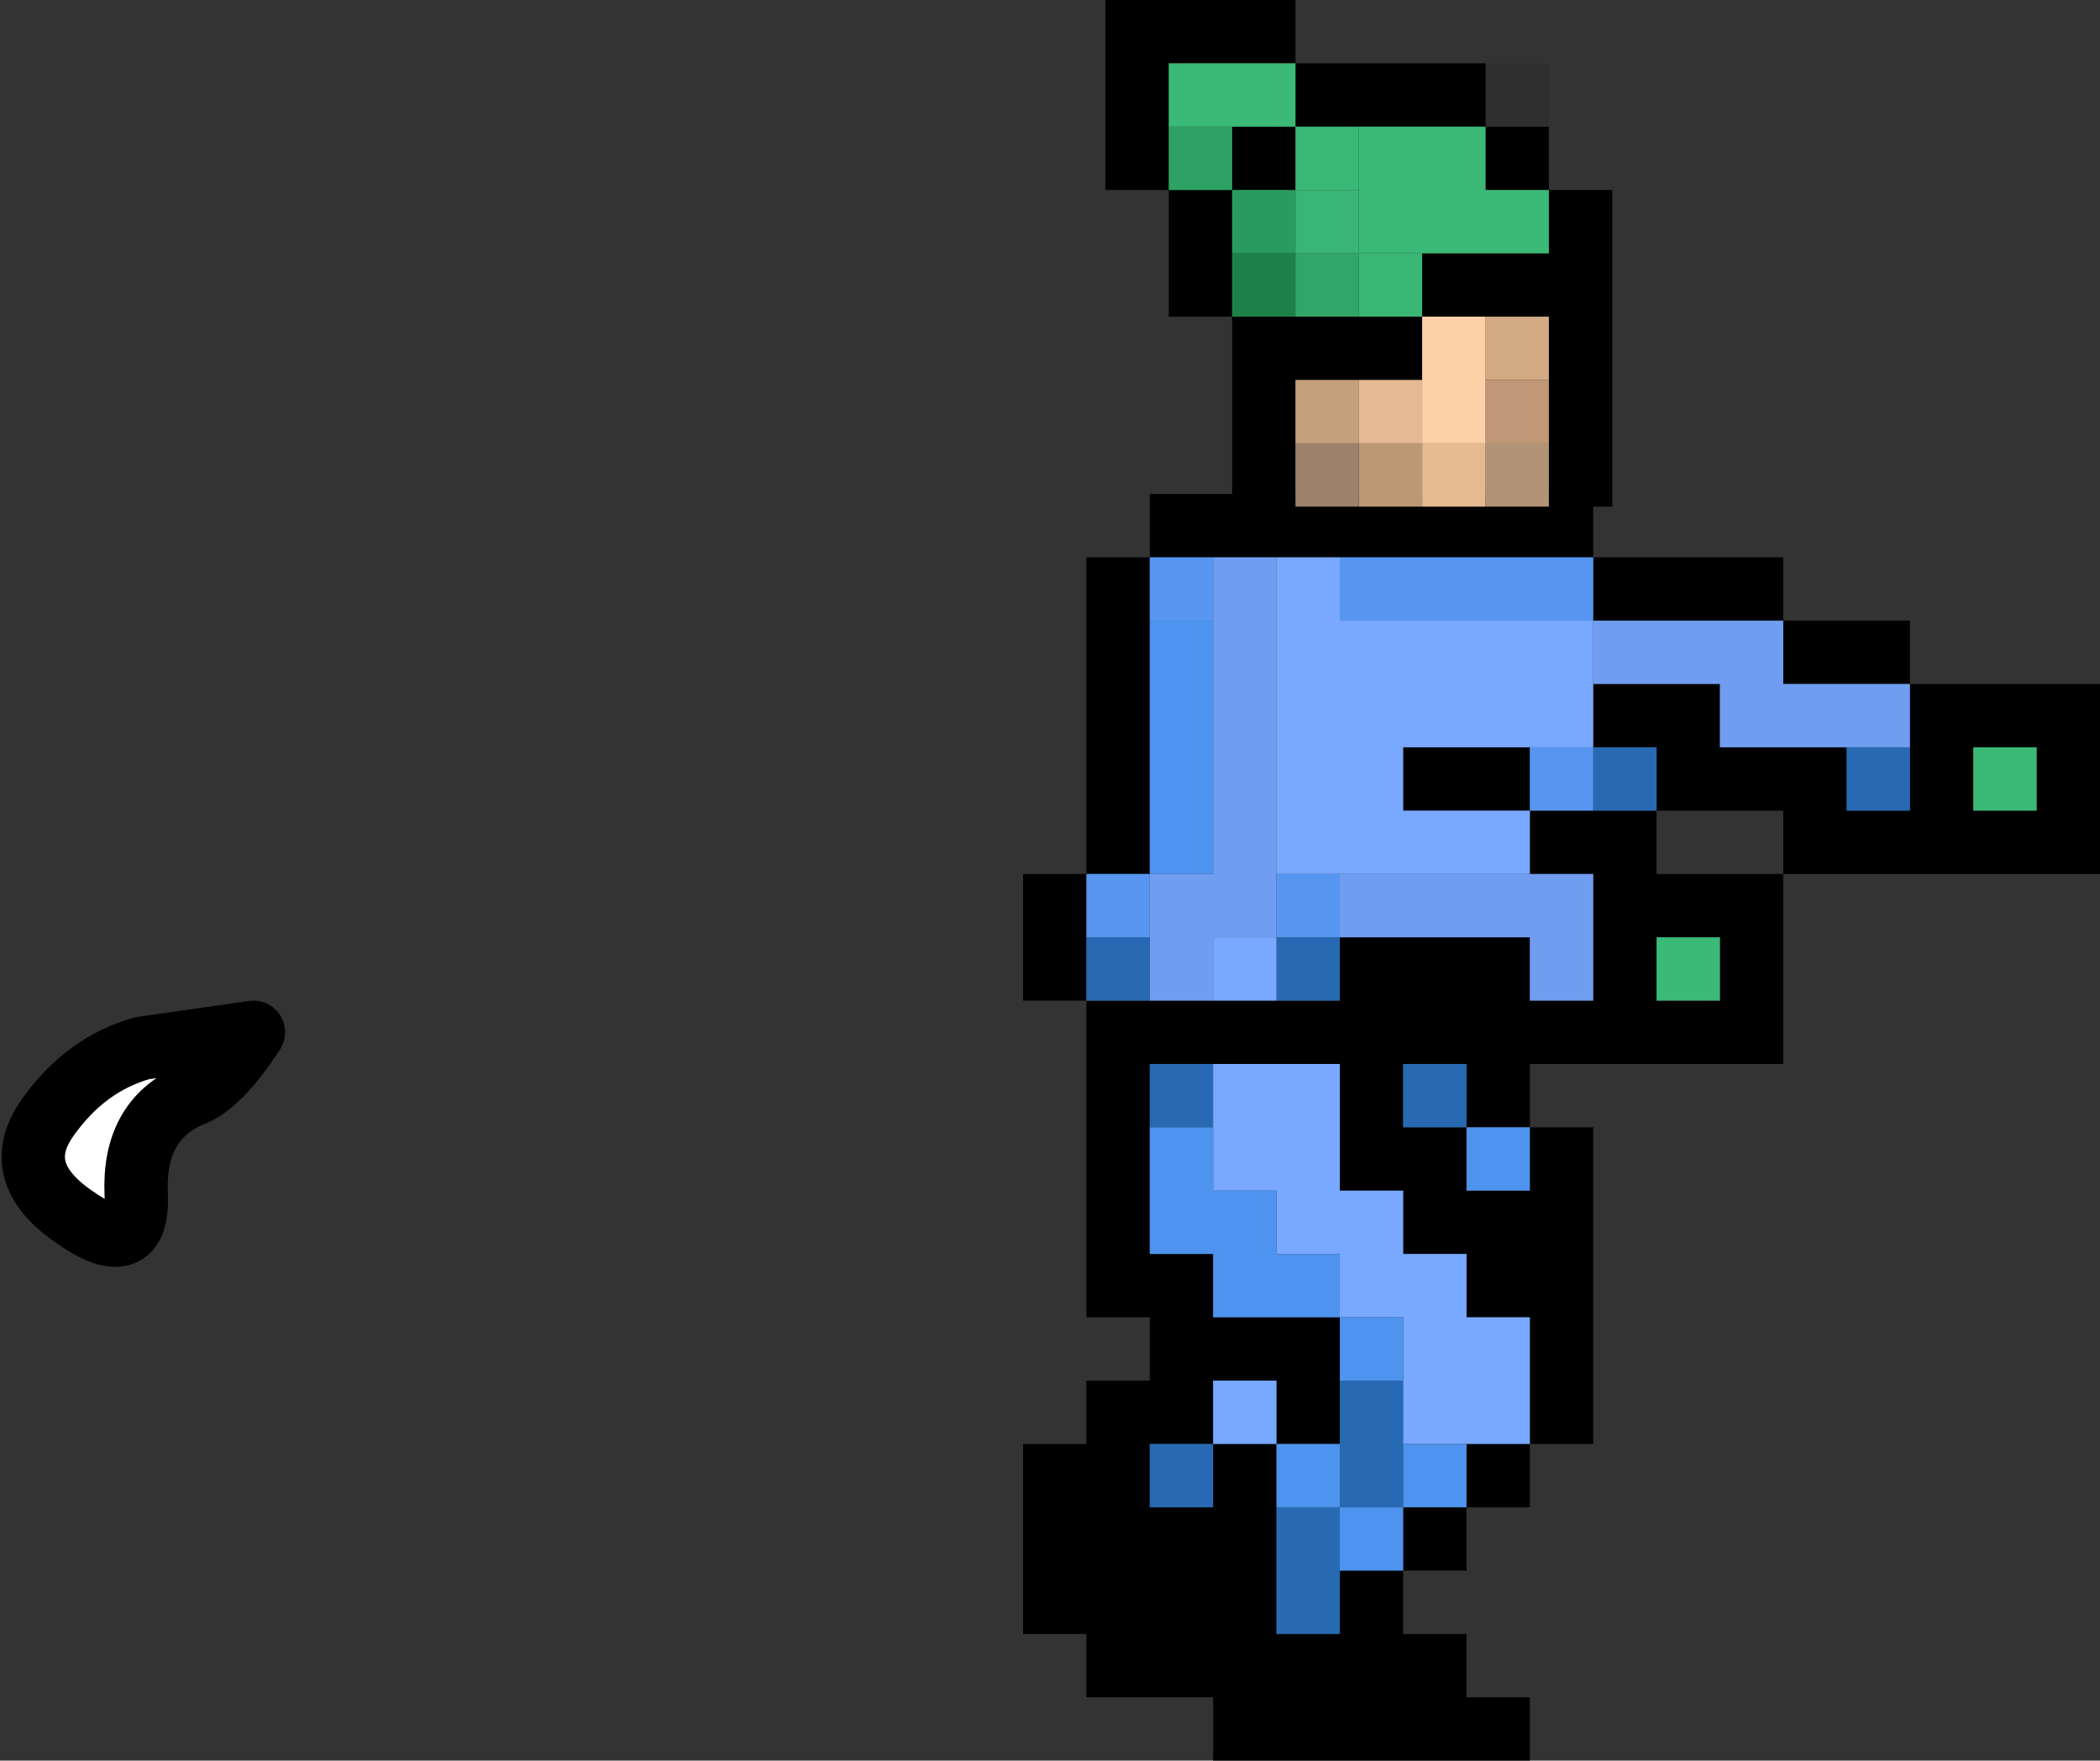
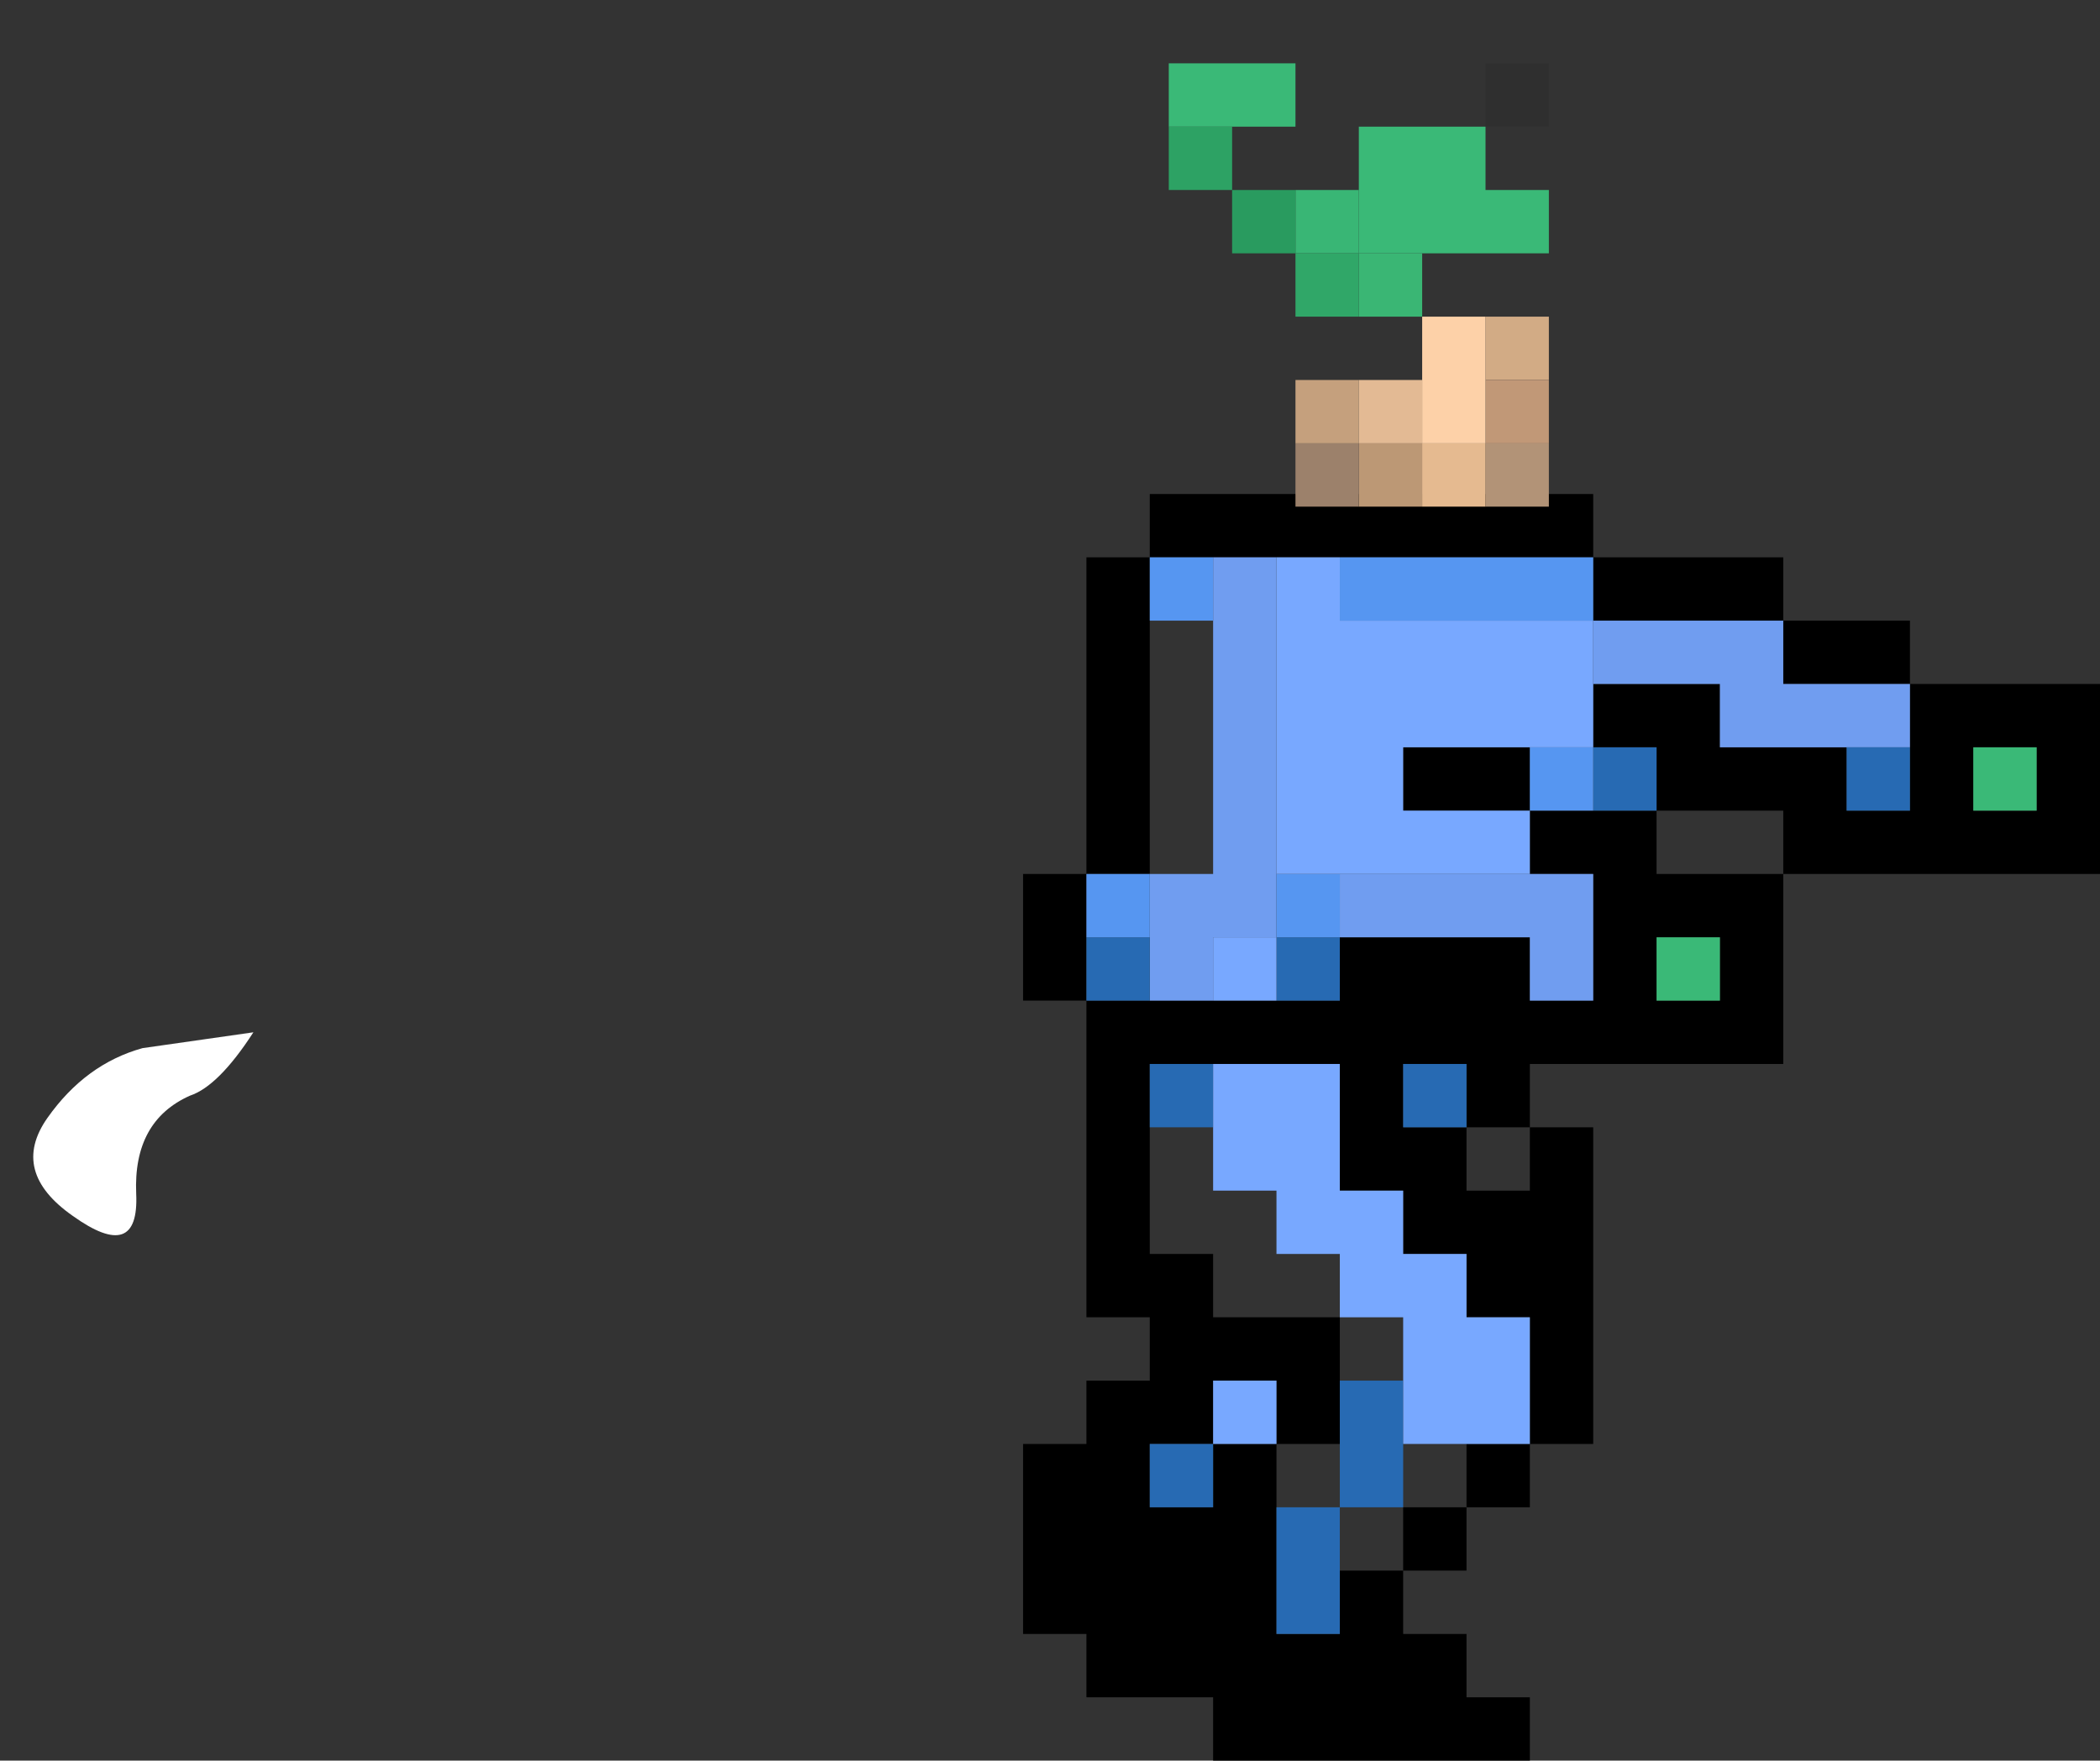
<svg xmlns="http://www.w3.org/2000/svg" height="27.8px" width="33.15px">
  <rect width="100%" height="100%" fill="#333333" stroke="none" />
  <g transform="matrix(1.0, 0.0, 0.0, 1.0, 24.65, 13.9)">
    <path d="M-20.65 2.4 Q-21.2 3.25 -21.65 3.4 -22.55 3.8 -22.5 4.95 -22.45 6.05 -23.5 5.3 -24.5 4.6 -23.9 3.75 -23.3 2.9 -22.4 2.65 L-20.65 2.4" fill="#ffffff" fill-rule="evenodd" stroke="none" />
-     <path d="M-20.65 2.4 L-22.4 2.65 Q-23.3 2.9 -23.9 3.75 -24.5 4.6 -23.5 5.3 -22.45 6.05 -22.5 4.95 -22.55 3.8 -21.65 3.4 -21.2 3.25 -20.65 2.4 Z" fill="none" stroke="#000000" stroke-linecap="round" stroke-linejoin="round" stroke-width="1.0" />
    <path d="M7.5 -1.1 L7.5 -2.1 6.5 -2.1 6.5 -1.1 7.5 -1.1 M3.5 -4.1 L5.5 -4.1 5.5 -3.1 8.5 -3.1 8.5 -0.1 3.5 -0.1 3.5 2.9 -0.5 2.9 -0.5 3.9 0.5 3.9 0.5 8.9 -0.5 8.9 -0.5 9.9 -1.5 9.9 -1.5 10.9 -2.5 10.9 -2.5 11.9 -1.5 11.9 -1.5 12.9 -0.5 12.9 -0.5 13.9 -5.5 13.9 -5.5 12.9 -7.5 12.9 -7.5 11.9 -8.5 11.9 -8.5 8.9 -7.5 8.9 -7.5 7.9 -6.5 7.9 -6.5 6.9 -7.5 6.9 -7.5 1.9 -8.5 1.9 -8.5 -0.1 -7.5 -0.1 -7.5 -5.1 -6.5 -5.1 -6.5 -6.1 0.5 -6.1 0.5 -5.1 3.5 -5.1 3.5 -4.1 0.5 -4.1 0.5 -5.1 -3.5 -5.1 -4.5 -5.1 -5.5 -5.1 -6.5 -5.1 -6.5 -4.1 -6.5 -0.1 -7.5 -0.1 -7.5 0.9 -7.5 1.9 -6.5 1.9 -5.5 1.9 -4.5 1.9 -3.5 1.9 -3.5 0.9 -0.5 0.9 -0.5 1.9 0.5 1.9 0.5 -0.1 -0.5 -0.1 -0.5 -1.1 0.5 -1.1 1.5 -1.1 1.5 -2.1 0.5 -2.1 0.5 -3.1 2.5 -3.1 2.5 -2.1 4.5 -2.1 4.5 -1.1 5.5 -1.1 5.5 -2.1 5.5 -3.1 3.5 -3.1 3.5 -4.1 M1.5 -1.1 L1.5 -0.1 3.5 -0.1 3.5 -1.1 1.5 -1.1 M2.5 1.9 L2.5 0.9 1.5 0.9 1.5 1.9 2.5 1.9 M-0.5 -1.1 L-2.5 -1.1 -2.5 -2.1 -0.5 -2.1 -0.5 -1.1 M-5.5 2.9 L-6.5 2.9 -6.5 3.9 -6.5 5.9 -5.5 5.9 -5.5 6.9 -3.5 6.9 -3.5 7.9 -3.5 8.9 -4.5 8.9 -4.5 9.9 -4.5 11.9 -3.5 11.9 -3.5 10.9 -2.5 10.9 -2.5 9.9 -1.5 9.9 -1.5 8.9 -0.5 8.9 -0.5 6.9 -1.5 6.9 -1.5 5.9 -2.5 5.9 -2.5 4.9 -3.5 4.9 -3.5 2.9 -5.5 2.9 M-5.5 8.9 L-4.5 8.9 -4.5 7.9 -5.5 7.9 -5.5 8.9 -6.5 8.9 -6.5 9.9 -5.5 9.9 -5.5 8.9 M-1.5 2.9 L-2.5 2.9 -2.5 3.9 -1.5 3.9 -1.5 2.9 M-1.5 4.9 L-0.5 4.9 -0.5 3.9 -1.5 3.9 -1.5 4.9" fill="#000000" fill-rule="evenodd" stroke="none" />
    <path d="M7.5 -1.1 L6.5 -1.1 6.5 -2.1 7.5 -2.1 7.5 -1.1 M2.5 1.9 L1.5 1.9 1.5 0.9 2.5 0.9 2.5 1.9" fill="#3ab977" fill-rule="evenodd" stroke="none" />
    <path d="M3.5 -4.1 L3.5 -3.1 5.5 -3.1 5.5 -2.1 4.5 -2.1 2.5 -2.1 2.5 -3.1 0.5 -3.1 0.5 -4.1 3.5 -4.1 M-0.5 -0.1 L0.5 -0.1 0.5 1.9 -0.5 1.9 -0.5 0.9 -3.5 0.9 -3.5 -0.1 -0.5 -0.1 M-5.5 1.9 L-6.5 1.9 -6.5 0.9 -6.5 -0.1 -5.5 -0.1 -5.5 -4.1 -5.5 -5.1 -4.5 -5.1 -4.5 -0.1 -4.5 0.9 -5.5 0.9 -5.5 1.9" fill="#709df0" fill-rule="evenodd" stroke="none" />
    <path d="M5.5 -2.1 L5.5 -1.1 4.5 -1.1 4.5 -2.1 5.5 -2.1 M0.5 -2.1 L1.5 -2.1 1.5 -1.1 0.5 -1.1 0.5 -2.1 M-3.5 0.9 L-3.5 1.9 -4.5 1.9 -4.5 0.9 -3.5 0.9 M-6.5 1.9 L-7.5 1.9 -7.5 0.9 -6.5 0.9 -6.5 1.9 M-6.5 3.9 L-6.5 2.9 -5.5 2.9 -5.5 3.9 -6.5 3.9 M-3.5 10.9 L-3.5 11.9 -4.5 11.9 -4.5 9.9 -3.5 9.9 -3.5 8.9 -3.5 7.9 -2.5 7.9 -2.5 8.9 -2.5 9.9 -3.5 9.9 -3.5 10.9 M-5.5 8.9 L-5.5 9.9 -6.5 9.9 -6.5 8.9 -5.5 8.9 M-1.5 2.9 L-1.5 3.9 -2.5 3.9 -2.5 2.9 -1.5 2.9" fill="#276ab3" fill-rule="evenodd" stroke="none" />
    <path d="M0.5 -1.1 L-0.5 -1.1 -0.5 -2.1 0.5 -2.1 0.5 -1.1 M-7.5 0.9 L-7.5 -0.1 -6.5 -0.1 -6.5 0.9 -7.5 0.9 M-6.5 -4.1 L-6.5 -5.1 -5.5 -5.1 -5.5 -4.1 -6.5 -4.1 M-3.5 -5.1 L0.5 -5.1 0.5 -4.1 -3.5 -4.1 -3.5 -5.1 M-4.5 -0.1 L-3.5 -0.1 -3.5 0.9 -4.5 0.9 -4.5 -0.1" fill="#5696f1" fill-rule="evenodd" stroke="none" />
    <path d="M0.5 -3.1 L0.5 -2.1 -0.5 -2.1 -2.5 -2.1 -2.5 -1.1 -0.5 -1.1 -0.5 -0.1 -3.5 -0.1 -4.5 -0.1 -4.5 -5.1 -3.5 -5.1 -3.5 -4.1 0.5 -4.1 0.5 -3.1 M-4.5 1.9 L-5.5 1.9 -5.5 0.9 -4.5 0.9 -4.5 1.9 M-5.5 2.9 L-3.5 2.9 -3.5 4.9 -2.5 4.9 -2.5 5.9 -1.5 5.9 -1.5 6.9 -0.5 6.9 -0.5 8.9 -1.5 8.9 -2.5 8.9 -2.5 7.9 -2.5 6.9 -3.5 6.9 -3.5 5.9 -4.5 5.9 -4.5 4.9 -5.5 4.9 -5.5 3.9 -5.5 2.9 M-4.5 8.9 L-5.5 8.9 -5.5 7.9 -4.5 7.9 -4.5 8.9" fill="#78a8ff" fill-rule="evenodd" stroke="none" />
-     <path d="M-6.5 -0.1 L-6.5 -4.1 -5.5 -4.1 -5.5 -0.1 -6.5 -0.1 M-1.5 8.9 L-1.5 9.9 -2.5 9.9 -2.5 10.9 -3.5 10.9 -3.5 9.9 -4.5 9.9 -4.5 8.9 -3.5 8.9 -3.5 9.9 -2.5 9.9 -2.5 8.9 -1.5 8.9 M-3.5 7.9 L-3.5 6.9 -5.5 6.9 -5.5 5.9 -6.5 5.9 -6.5 3.9 -5.5 3.9 -5.5 4.9 -4.5 4.9 -4.5 5.9 -3.5 5.9 -3.5 6.9 -2.5 6.9 -2.5 7.9 -3.5 7.9 M-1.5 4.9 L-1.5 3.9 -0.5 3.9 -0.5 4.9 -1.5 4.9" fill="#4e93ed" fill-rule="evenodd" stroke="none" />
-     <path d="M-2.2 -9.9 L-0.2 -9.9 -0.2 -10.9 -1.2 -10.9 -1.2 -11.9 -3.2 -11.9 -4.2 -11.9 -4.2 -12.9 -6.2 -12.9 -6.2 -11.9 -6.2 -10.9 -7.2 -10.9 -7.2 -13.9 -4.2 -13.9 -4.2 -12.9 -1.2 -12.9 -1.2 -11.9 -0.2 -11.9 -0.2 -10.9 0.8 -10.9 0.8 -5.9 -0.2 -5.9 -0.2 -6.9 -0.2 -7.9 -0.2 -8.9 -1.2 -8.9 -2.2 -8.9 -2.2 -9.9 M-5.2 -11.9 L-4.2 -11.9 -4.2 -10.9 -5.2 -10.9 -5.2 -11.9 M-6.2 -10.9 L-5.2 -10.9 -5.2 -9.9 -5.2 -8.9 -4.2 -8.9 -3.2 -8.9 -2.2 -8.9 -2.2 -7.9 -3.2 -7.9 -4.2 -7.9 -4.2 -6.9 -4.2 -5.9 -5.2 -5.9 -5.2 -8.9 -6.2 -8.9 -6.2 -10.9" fill="#000000" fill-rule="evenodd" stroke="none" />
    <path d="M-1.2 -8.9 L-0.2 -8.9 -0.2 -7.9 -1.2 -7.9 -1.2 -8.9" fill="#d2ab85" fill-rule="evenodd" stroke="none" />
    <path d="M-0.2 -7.9 L-0.2 -6.9 -1.2 -6.9 -1.2 -7.9 -0.2 -7.9" fill="#c19877" fill-rule="evenodd" stroke="none" />
    <path d="M-3.2 -11.9 L-1.2 -11.9 -1.2 -10.9 -0.2 -10.9 -0.2 -9.9 -2.2 -9.9 -3.2 -9.9 -3.2 -10.9 -3.2 -11.9 M-4.2 -12.9 L-4.2 -11.9 -5.2 -11.9 -6.2 -11.9 -6.2 -12.9 -4.2 -12.9" fill="#3ab977" fill-rule="evenodd" stroke="none" />
    <path d="M-0.2 -6.9 L-0.2 -5.9 -1.2 -5.9 -1.2 -6.9 -0.2 -6.9" fill="#b29377" fill-rule="evenodd" stroke="none" />
    <path d="M-0.2 -11.9 L-1.2 -11.9 -1.2 -12.9 -0.2 -12.9 -0.2 -11.9" fill="#17181a" fill-opacity="0.114" fill-rule="evenodd" stroke="none" />
-     <path d="M-3.2 -11.9 L-3.2 -10.9 -4.2 -10.9 -4.2 -11.9 -3.2 -11.9" fill="#3ab876" fill-rule="evenodd" stroke="none" />
    <path d="M-3.2 -10.9 L-3.2 -9.9 -4.2 -9.9 -4.2 -10.9 -3.2 -10.9" fill="#39b675" fill-rule="evenodd" stroke="none" />
    <path d="M-3.2 -9.9 L-2.2 -9.9 -2.2 -8.9 -3.2 -8.9 -3.2 -9.9" fill="#3ab674" fill-rule="evenodd" stroke="none" />
    <path d="M-6.2 -10.9 L-6.2 -11.9 -5.2 -11.9 -5.2 -10.9 -6.2 -10.9" fill="#2da264" fill-rule="evenodd" stroke="none" />
    <path d="M-5.2 -10.9 L-4.2 -10.9 -4.2 -9.9 -5.2 -9.9 -5.2 -10.9" fill="#299b5f" fill-rule="evenodd" stroke="none" />
-     <path d="M-5.2 -9.9 L-4.2 -9.9 -4.2 -8.9 -5.2 -8.9 -5.2 -9.9" fill="#1d824a" fill-rule="evenodd" stroke="none" />
    <path d="M-4.2 -6.9 L-4.2 -7.9 -3.2 -7.9 -3.2 -6.9 -4.2 -6.9" fill="#c5a07d" fill-rule="evenodd" stroke="none" />
    <path d="M-2.2 -8.9 L-1.2 -8.9 -1.2 -7.9 -1.2 -6.9 -2.2 -6.9 -2.2 -7.9 -2.2 -8.9" fill="#fdd1a8" fill-rule="evenodd" stroke="none" />
    <path d="M-2.2 -7.9 L-2.2 -6.9 -3.2 -6.9 -3.2 -7.9 -2.2 -7.9" fill="#e3ba94" fill-rule="evenodd" stroke="none" />
    <path d="M-3.2 -6.9 L-2.2 -6.9 -2.2 -5.9 -3.2 -5.9 -3.2 -6.9" fill="#bc9875" fill-rule="evenodd" stroke="none" />
    <path d="M-2.2 -6.9 L-1.2 -6.9 -1.2 -5.9 -2.2 -5.9 -2.2 -6.9" fill="#e5ba90" fill-rule="evenodd" stroke="none" />
    <path d="M-4.2 -9.9 L-3.2 -9.9 -3.2 -8.9 -4.2 -8.9 -4.2 -9.9" fill="#30a768" fill-rule="evenodd" stroke="none" />
    <path d="M-4.2 -6.9 L-3.2 -6.9 -3.2 -5.9 -4.2 -5.9 -4.2 -6.9" fill="#9c816b" fill-rule="evenodd" stroke="none" />
  </g>
</svg>